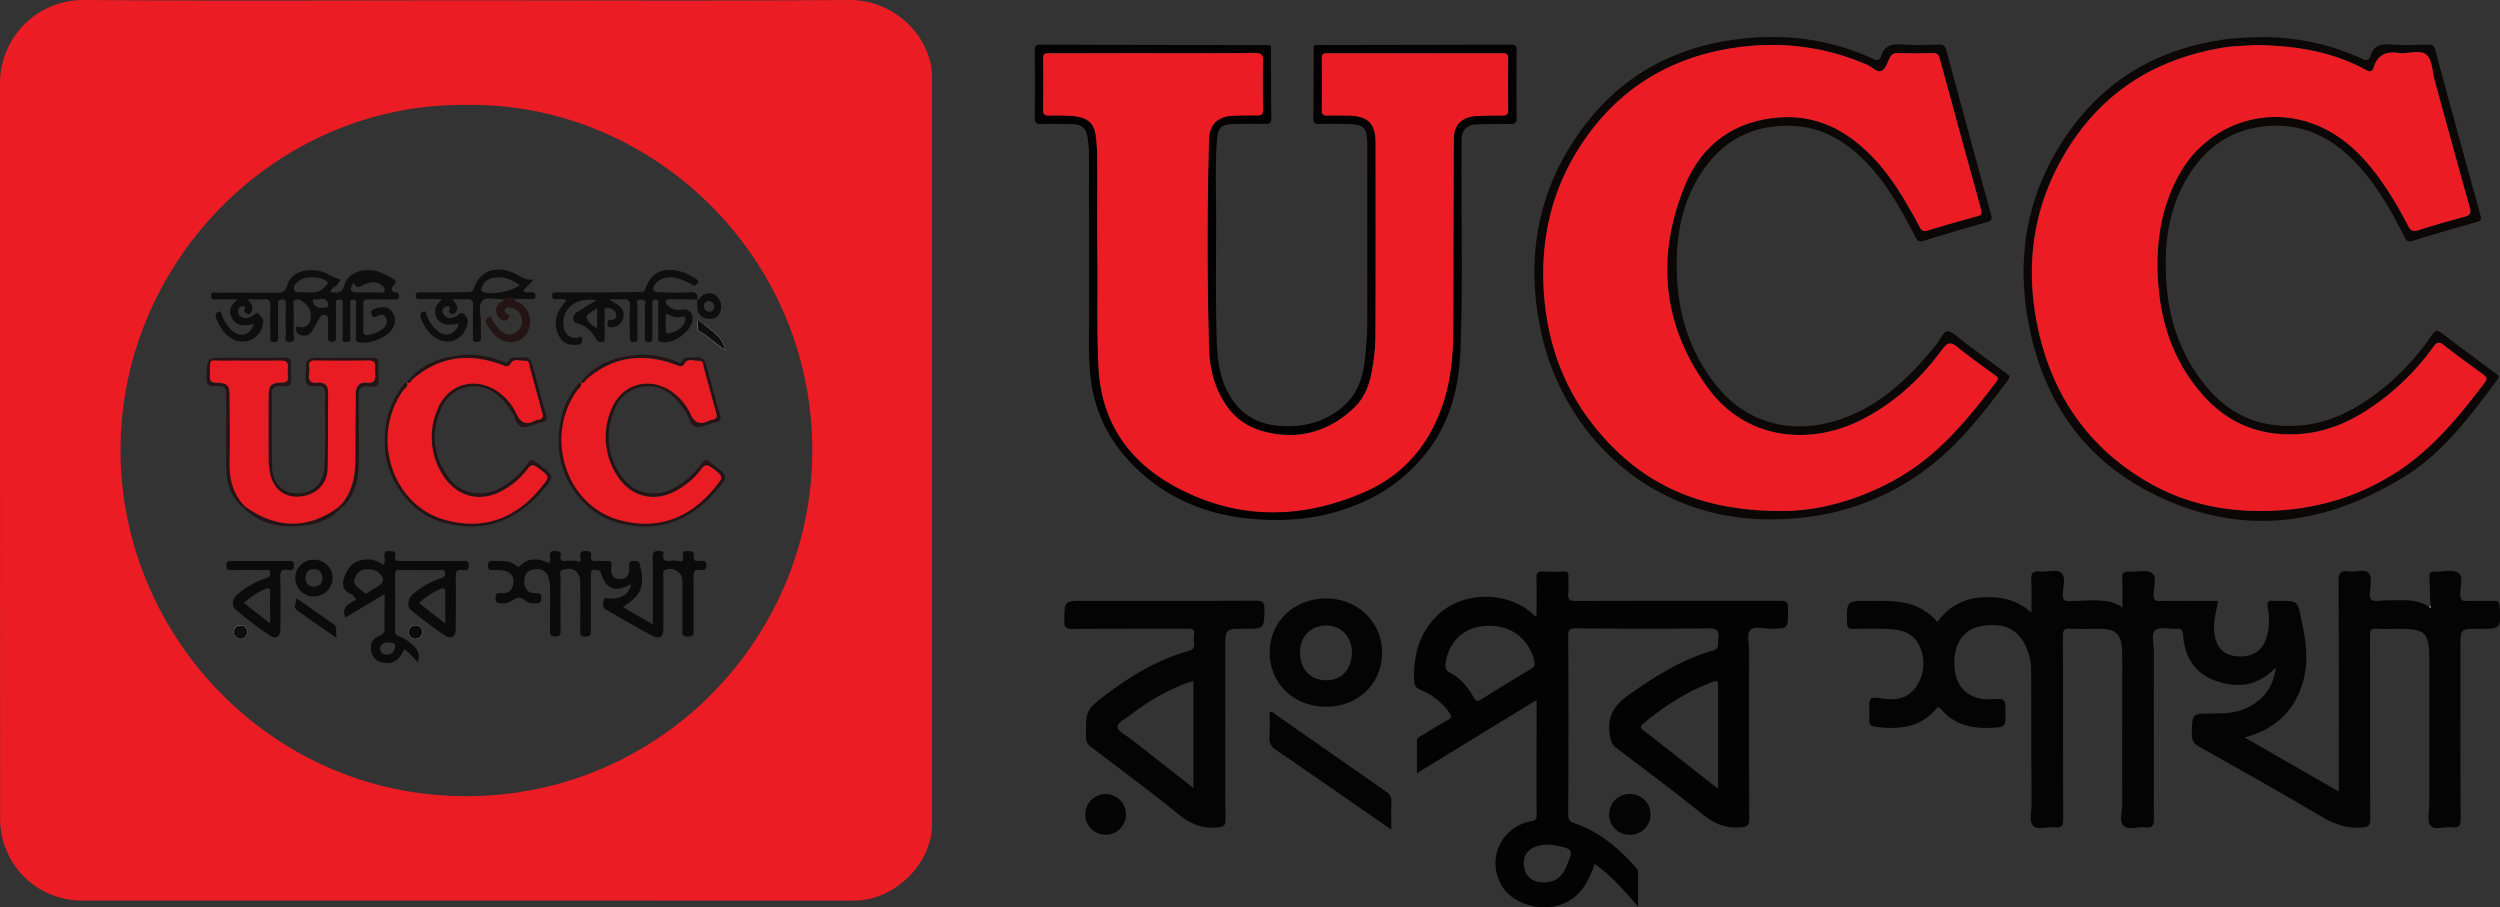
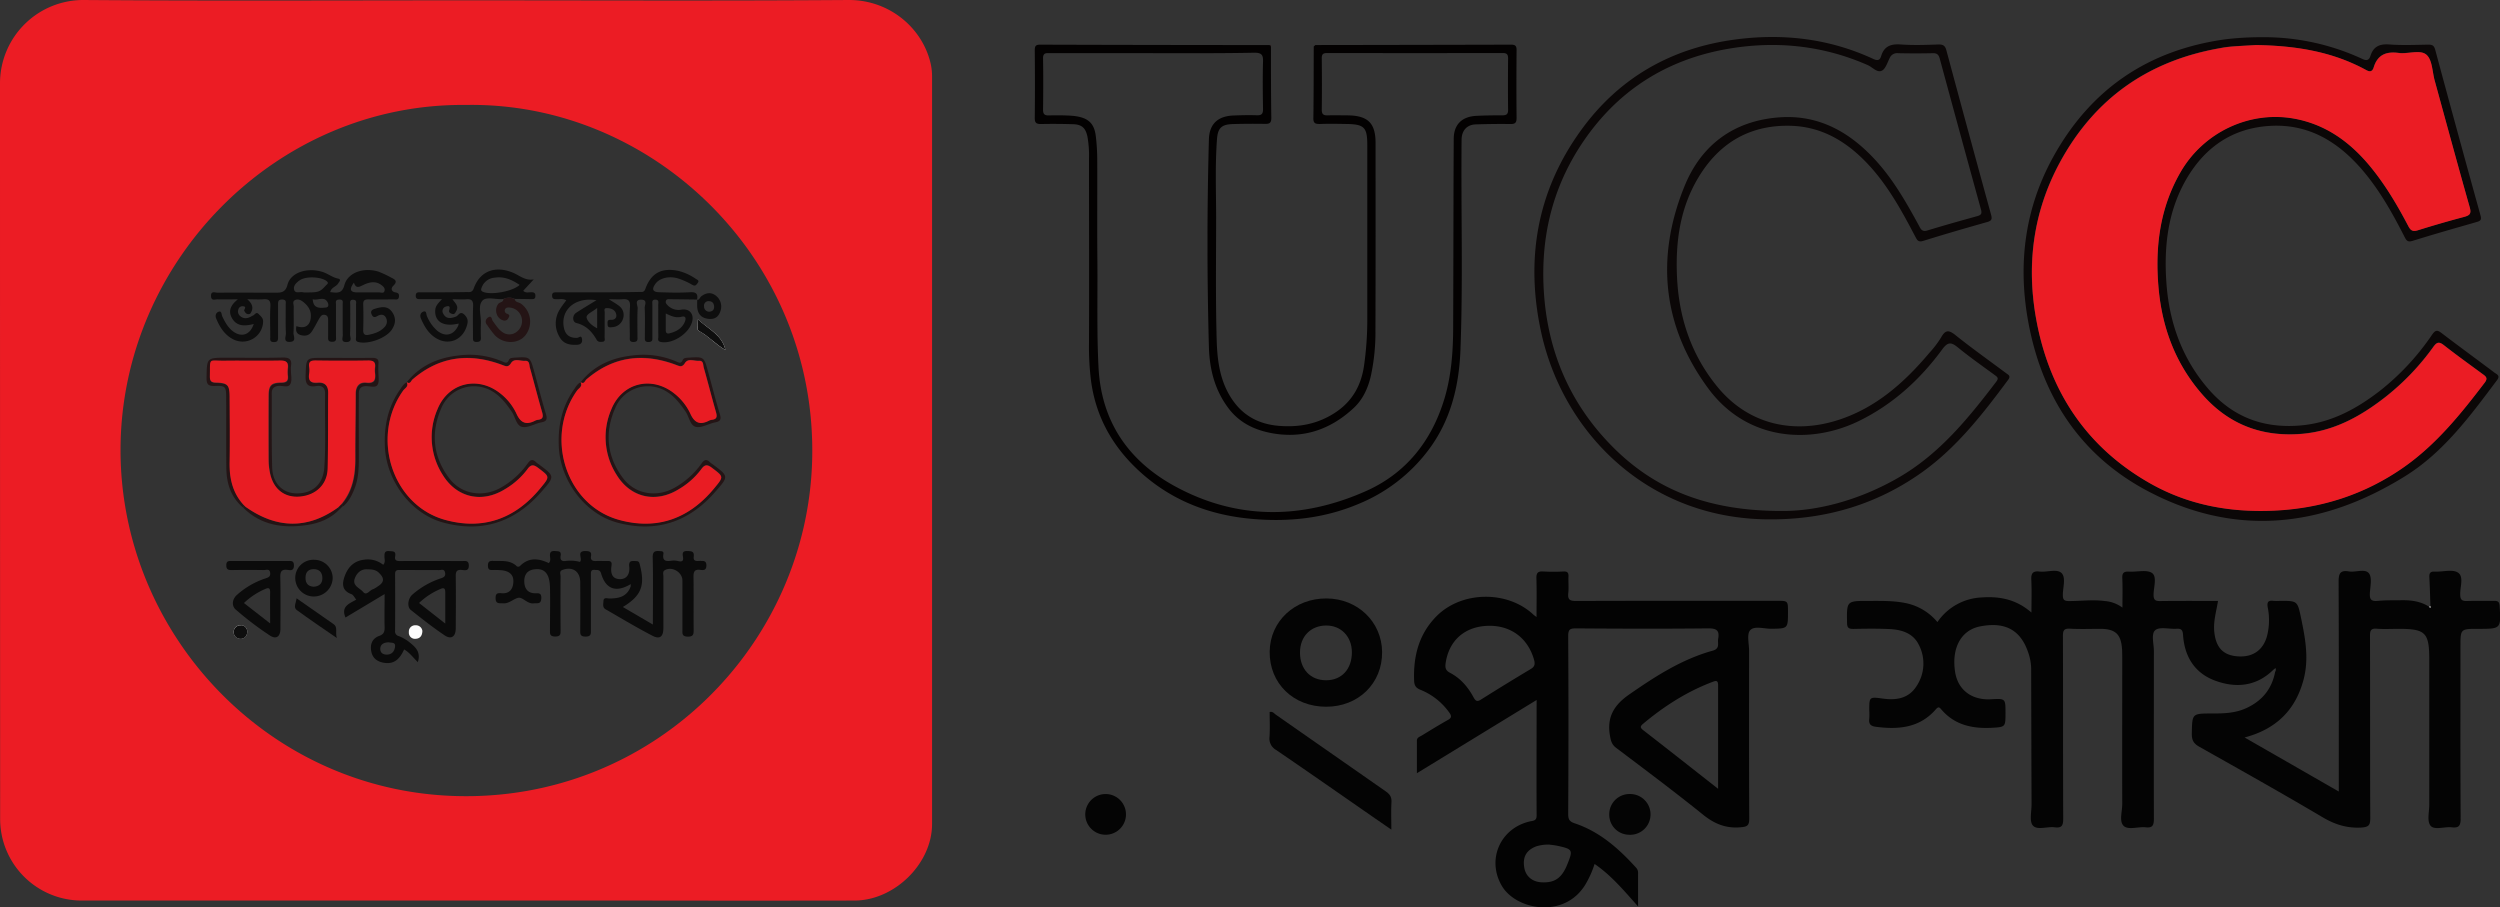
<svg xmlns="http://www.w3.org/2000/svg" viewBox="0 0 1110.01 402.87">
  <rect x="0" y="0" width="1110.01" height="402.87" fill="#333333" stroke="none" />
  <defs>
    <style>.cls-1{fill:#ec1c24;}.cls-2{fill:#040404;}.cls-3{fill:#030303;}.cls-4{fill:#030101;}.cls-5{fill:#0b0707;}.cls-6{fill:#241415;}.cls-7{fill:#fcfcfc;}.cls-8{fill:#fefefe;}.cls-9{fill:#eb1c24;}.cls-10{fill:#0b0b0b;}.cls-11{fill:#0e0e0e;}.cls-12{fill:#e91c23;}</style>
  </defs>
  <g id="Layer_2" data-name="Layer 2">
    <g id="Layer_1-2" data-name="Layer 1">
      <path class="cls-1" d="M207.32.15C263.78.15,320.24.41,376.7,0c18.24-.13,33.15,12.55,36.62,28.7a26.21,26.21,0,0,1,.52,5.57q0,165.81,0,331.63c0,17.58-16.68,33.92-34.43,33.95q-46.65.09-93.31,0H36.51A36.24,36.24,0,0,1,.06,363.54Q0,200.16,0,36.78A37,37,0,0,1,37.2,0C93.91.44,150.62.15,207.32.15Zm-.39,46.45C123.22,45.66,54,115.51,53.52,199,53.05,280.42,118,350.83,202,353.43c87.55,2.72,156.62-66.83,158.61-149.55C362.78,114.62,289.5,45.13,206.93,46.6Z" />
      <path class="cls-2" d="M1079.12,269.09c-.15-4.24-.24-8.48-.48-12.72-.1-1.88.38-2.69,2.45-2.58,3.49.18,7.81-1.16,10.26.45,2.71,1.77.88,6.39,1,9.75,0,2.43.92,2.93,3.08,2.86,4-.13,8,0,12-.07,1.76,0,2.31.52,2.42,2.33.6,10.1.65,10.1-9.52,10.1-7.88,0-7.88,0-7.88,7.89,0,25.48-.07,51,.08,76.44,0,3.22-.9,4.15-4,3.79s-7.6,1.35-9.32-.67-.6-6.17-.61-9.4q0-32.22,0-64.45c0-11.95-1.67-13.6-13.58-13.6-3.24,0-6.51.19-9.73-.06-2.61-.21-3,.82-3,3.14.07,27,0,54,.12,80.93,0,3.21-.67,4-4,4.22-6.35.35-11.69-1.34-17.16-4.57-18.11-10.72-36.46-21-54.81-31.34-2.56-1.44-3.33-3.06-3.27-5.89.18-8.84.06-8.86,9-8.84,5.13,0,10.24-.14,15-2.3,7.09-3.19,11.54-8.49,13-16.2a1.59,1.59,0,0,0,.13-1.68l-1,.83c-7.49,7.33-16.49,8.15-25.69,4.79s-13.73-10.76-14.34-20.45c-.14-2.16-.88-2.75-2.92-2.62-3.21.21-7.44-1-9.39.62s-.62,6.06-.63,9.25c0,24.86-.07,49.71,0,74.57,0,2.89-.63,4.07-3.68,3.72-3.32-.37-7.71,1.35-9.76-.66s-.6-6.38-.6-9.71c-.06-21.23,0-42.46,0-63.7,0-1.62,0-3.25-.08-4.87-.42-6.77-2.89-9.13-9.6-9.18-4.5,0-9,.18-13.49-.07-2.75-.16-3.18.82-3.17,3.33.09,27,0,54,.13,80.93,0,3-.53,4.37-3.8,3.93s-7.73,1.41-9.67-.79c-1.64-1.87-.58-6.16-.59-9.39q-.11-30.16-.17-60.32a23.09,23.09,0,0,0-1.51-7.66c-3.69-10.33-11.1-13-21.15-11.05-8.66,1.69-12.78,9.9-11.09,20.36,1.27,7.87,7.35,12.47,15.88,12,6.47-.37,6.47-.37,6.47,6.09,0,6.13,0,6.26-6,6.57-8.53.45-16.43-1.12-22.37-8-.81-.93-1.3-1.65-2.49-.28-7.19,8.34-16.6,9.15-26.69,7.84-2.44-.31-3.22-1.31-2.94-3.62a31.08,31.08,0,0,0,0-3.74c0-5.92,0-6,6.06-5.16s11.45-.11,14.88-5.46a18.05,18.05,0,0,0,1-18.56c-2.55-5.07-7.62-6.6-12.92-6.85s-10.74-.18-16.1-.07c-2,0-2.75-.45-2.78-2.65-.17-9.79-.25-9.8,9.54-9.78,5.23,0,10.47-.14,15.68.81a24.76,24.76,0,0,1,14.9,8.59,25.1,25.1,0,0,1,19.4-10.93c7.94-.57,15.41.64,22.35,6.7,0-5.22.17-9.85-.06-14.47-.14-2.87.58-4.1,3.66-3.74,3.32.39,7.68-1.34,9.74.65s.61,6.38.6,9.71c0,2.07.49,2.72,2.67,2.74,5.35,0,10.69-.72,16.06,0a15,15,0,0,1,7.73,2.92c0-4.36.13-8.74-.06-13.1-.1-2.39.73-3,3-2.89,3.47.23,7.86-1,10.19.62s.72,6.3.69,9.61c0,2.43.83,2.87,3,2.84,8.46-.11,16.93-.05,25.62-.05-.79,4.77-2.16,9.22-1.65,13.87.78,7,4.06,10.34,10.6,10.75,6.69.41,11.27-2.92,12.9-9.4a28.65,28.65,0,0,0,.24-12.26c-.42-2.29.05-3.33,2.54-3a21.44,21.44,0,0,0,3,0c7.65,0,7.64,0,9.25,7.66,1.87,8.95,3.52,17.93,1.18,27-3.5,13.64-12.1,22.27-26.26,26l41.82,24v-4.58c0-29.48.06-58.95-.08-88.43,0-3.56.52-5.41,4.57-4.72,3,.5,7.13-1.34,8.88.82,1.49,1.83.62,5.74.44,8.71-.17,2.66.4,3.85,3.39,3.56,3.59-.35,7.22-.26,10.84-.3,4.28-.05,8.42.52,12.11,2.92l.55.46C1079.15,269.67,1079.14,269.38,1079.12,269.09Z" />
      <path class="cls-3" d="M727.31,402.46C721,395.38,715.4,388.66,708,383.6a42.91,42.91,0,0,1-4.05,9.08c-9.36,15.52-31,11.36-37.22.49-6.63-11.52-.68-25.32,12.4-28.43,1.55-.37,3.16-.16,3.14-2.66-.09-16.84,0-33.68,0-51.29l-53.16,32.52c0-5.2,0-9.84,0-14.49,0-1.39,1.3-1.71,2.21-2.27,3.83-2.33,7.65-4.7,11.56-6.88,1.63-.9,1.71-1.7.73-3.12a29,29,0,0,0-13-10.31c-2-.83-2.66-1.89-2.74-4.11-.37-10.81,2.1-20.55,9.88-28.46,11.14-11.32,31.59-11.63,43.15-.71.25.23.54.42,1.33,1,0-6,.12-11.54-.06-17.07-.07-2.43.57-3.33,3.09-3.15a81.69,81.69,0,0,0,9,0c1.64-.05,2.21.52,2.15,2.15-.11,2.49.18,5-.09,7.48-.31,2.86.69,3.47,3.47,3.46,29.71-.11,59.43-.07,89.15-.07,4.93,0,4.93,0,4.93,4.9,0,7.48,0,7.42-7.52,7.51-3.2,0-7.45-1.4-9.28.68-1.56,1.78-.47,5.94-.47,9,0,24.86-.07,49.72.08,74.57,0,3.19-.92,3.65-3.91,3.9-6.52.56-11.58-1.54-16.63-5.62-12.62-10.17-25.63-19.88-38.57-29.66-2-1.52-2.38-3.23-2.77-5.58-1.38-8.31,2-13.59,8.76-18.24,11.55-8,23.21-15.53,36.86-19.31,3.43-.95,2.09-3.32,2.46-5.3.69-3.79-.82-4.65-4.55-4.61-19.48.22-39,.15-58.46,0-2.57,0-3.59.29-3.58,3.32q.22,39.54,0,79.07c0,2.28.42,3.35,2.89,4.17,11.1,3.7,19.56,11.22,27.26,19.71a3.24,3.24,0,0,1,.87,2.37C727.3,392.39,727.31,397,727.31,402.46Zm35.53-52.23c0-15.94,0-31,0-46,0-2.26-.94-2.05-2.51-1.45-11.41,4.32-21.5,10.8-30.81,18.6-1.25,1.05-1.39,1.67,0,2.76C740.45,332.61,751.28,341.15,762.84,350.23ZM661.05,277.86c-10.59.16-17.77,6.45-19.2,16.71-.28,2,.09,3.18,2,4.18,4.68,2.44,8,6.37,10.44,10.92,1,1.78,1.69,1.93,3.35.89q10.9-6.87,22-13.5c1.74-1,2-2.13,1.52-4C678.52,283.49,671,277.72,661.05,277.86ZM687.84,375a18.21,18.21,0,0,0-5.73.78c-4.37,1.68-6.1,4.65-5.34,9.38.63,3.92,3.58,6.41,7.82,6.6,5.72.26,8.84-1.92,11.24-7.82,2.67-6.55,2.52-6.89-4.16-8.37C690.22,375.25,688.73,375.13,687.84,375Z" />
      <path class="cls-4" d="M564.31,20.6c0,10.61,0,21.22.16,31.83,0,2.35-1,2.6-2.88,2.57q-7.11-.12-14.23.09c-5,.15-6.62,1.75-7,6.59-.87,11.47-.41,23-.39,34.44,0,18.23-.27,36.46.24,54.68.27,9.65,1.51,18.92,7.18,27,5,7.12,12,10.62,20.55,11.29,8.85.7,17-.8,24.67-5.74s11.68-12,13-20.78a145.42,145.42,0,0,0,1.47-22.27q0-38,0-76c0-7.74-1.37-9.11-9.07-9.25-4-.07-8-.15-12,0-1.93,0-2.9-.25-2.87-2.57.16-10.61.13-21.22.17-31.83L584,20q43.47-.06,86.93-.17c2,0,2.45.65,2.44,2.55-.09,10-.11,20,0,30,0,2.18-.69,2.72-2.77,2.69-5.11-.08-10.24,0-15.35.16-4,.12-6.27,2.82-6.3,6.79-.31,31.08.67,62.16-.5,93.22-.61,16-4.22,31.22-14.15,44.49a73.73,73.73,0,0,1-31.31,24.1c-15.13,6.36-31,8-47.08,6.56-17.82-1.56-34.18-7.48-48.05-19.42-12.92-11.12-21.11-24.82-23.42-41.74a122.79,122.79,0,0,1-.92-17.07c.11-27.23,0-54.46,0-81.69a48.21,48.21,0,0,0-.66-9.65c-.78-3.83-2.35-5.55-6.39-5.67-4.74-.14-9.49-.19-14.23-.08-2,0-2.82-.41-2.8-2.65.12-10,.09-20,0-30,0-1.83.28-2.6,2.39-2.59q51,.16,101.91.18C563.91,20.19,564.11,20.39,564.31,20.6Zm-52.32,3H466.27c-1.62,0-3.2-.32-3.15,2.31.13,7.62.1,15.24,0,22.86,0,2.07.84,2.53,2.68,2.48,3.12-.08,6.25-.08,9.37.1,7.43.44,10.58,2.86,11.35,8.95A89.45,89.45,0,0,1,487.18,71c.07,14.87-.08,29.73.06,44.6.15,15.85-.31,31.7.51,47.57,1.25,24.11,13.37,41.48,33.76,52.64,27.51,15.06,56.27,14.9,84.69,2.36,18.23-8,29.71-22.7,35.29-41.68,2.93-10,3.68-20.41,3.72-30.82.12-28,.1-56,.25-83.94,0-6.49,3.66-10,10.14-10.3,3.74-.18,7.5-.24,11.24-.22,1.77,0,2.79-.27,2.76-2.42-.09-7.61-.07-15.23,0-22.85,0-1.76-.54-2.4-2.35-2.39q-39,.06-78,0c-1.74,0-2.4.48-2.38,2.31.08,7.62.1,15.24,0,22.86,0,2,.74,2.56,2.63,2.5,3-.1,6,0,9,0,8.89.15,12.25,3.44,12.26,12.27,0,27.73.06,55.47-.06,83.2a91.66,91.66,0,0,1-2,20.07c-1.25,5.49-3.53,10.54-7.61,14.35-10.6,9.91-23.17,14-37.52,11-7.23-1.5-13.62-4.78-18.24-11-6-8.05-8.3-17.24-8.57-27.05q-1.26-46.08,0-92.16c.18-6.79,3.91-10.32,10.8-10.61,3.5-.15,7-.23,10.49-.11,2.16.08,2.77-.68,2.74-2.78-.11-7-.2-14,0-21,.1-3-.59-4-3.82-4C542,23.71,527,23.61,512,23.61Z" />
      <path class="cls-5" d="M786.47,230.6c-53.92.33-92-37.59-102.05-82.45-7.24-32.52-2.19-63.08,17.59-90.36,16.65-23,39.5-36.18,67.52-40.12,21.44-3,42.32-.71,62.16,8.47,2,.93,3,.66,3.56-1.28,1.37-4.49,4.46-5.43,8.83-5.11,5.47.39,11,.19,16.48,0,2.05-.06,3.06.43,3.63,2.55Q874,58.78,884,95.15c.55,2,.47,2.83-1.69,3.44-9.47,2.67-18.92,5.41-28.3,8.34-2.15.68-2.7-.12-3.55-1.75-5.91-11.28-12-22.48-20.71-31.9C820.4,63.16,809.18,56.2,795,55.85c-18-.45-31.62,7.53-40.88,22.91-8.16,13.54-10.21,28.5-9.53,43.93.79,18.17,6.24,34.76,17.9,49,14,17.11,34.27,21.19,54.1,14.66,16.53-5.45,29.06-16.61,40.06-29.68a45.6,45.6,0,0,0,5.21-6.84c1.83-3.28,3.29-3.5,6.31-1.08,7.29,5.84,14.93,11.26,22.43,16.85,1,.78,2.39,1.24,1,3.08-11.2,15.06-22.68,29.91-38.12,40.94C833.7,223.74,811.26,230.58,786.47,230.6Zm4.66-3.73c15.92.12,34.86-4.88,52.39-15.14,17.88-10.48,30.59-26.2,42.89-42.34,1.11-1.46.47-2-.7-2.84-5.54-4.05-11.16-8-16.48-12.35-2.94-2.4-4.46-2.36-6.84.88-9.8,13.38-21.85,24.37-36.8,31.74-21.62,10.64-49.79,9-67-14.19-20.56-27.79-23.51-58.37-10.64-90,7.47-18.34,21.92-29.09,42.23-30.53,16.84-1.19,30.24,6.05,41.5,17.89,8.42,8.85,14.45,19.37,20.23,30,.84,1.55,1.37,3.11,3.84,2.35,7.39-2.26,14.84-4.34,22.28-6.41,1.7-.48,2-1.17,1.53-2.93Q870.33,59.54,861.25,26c-.47-1.74-1.23-2.43-3.08-2.38q-7.68.18-15.36,0A3.6,3.6,0,0,0,839,25.83c-1,2-1.8,4.76-3.48,5.57-2.06,1-4.13-1.57-6.23-2.49-19.55-8.6-40-10.8-60.83-7.43C739.87,26.11,717.33,40.6,701.55,65c-13.35,20.71-18,43.52-15.81,67.93,2.31,25.34,12.28,47.26,30.09,65.27C735.23,217.86,759.22,226.91,791.13,226.87Z" />
      <path class="cls-5" d="M1003.92,16.52a103.85,103.85,0,0,1,45,9.66c2.11,1,3,.39,3.59-1.43,1.36-4.25,4.2-5.33,8.51-5,5.71.42,11.48.16,17.23.07,1.77,0,2.5.46,3,2.3q9.91,36.8,20.1,73.51c.49,1.77.18,2.4-1.49,2.88-9.57,2.75-19.15,5.46-28.66,8.43-2.21.7-2.77-.2-3.58-1.79-5.22-10.23-10.81-20.27-18.23-29.08-10.78-12.8-24-21.17-41.41-20.18-16.45.93-28.69,9.19-37,23.24-8.49,14.43-10.25,30.34-9.07,46.64,1.25,17.33,6.86,33.14,18.26,46.52,10.8,12.69,24.53,18.05,41.21,16.62,13.65-1.17,24.92-7.35,35.41-15.46a111,111,0,0,0,23.09-24.88c1.5-2.16,2.36-2.09,4.24-.65,7.73,5.9,15.59,11.64,23.37,17.48,1.06.8,2.77,1.3,1.2,3.39-11.86,15.81-23.64,31.93-40.65,42.54-37.4,23.32-76.61,27.38-116,5.86C922.53,201,906,174.49,900.3,141.46,896,116.52,899.19,92.41,911.46,70c16.68-30.41,42.4-47.86,76.78-52.57A135.06,135.06,0,0,1,1003.92,16.52ZM1001.7,20c-2.82.16-6.94.34-11.05.63a50.85,50.85,0,0,0-5.18.74c-31.77,5.63-55.62,22.42-71,50.86-11.92,22.07-14.86,45.78-10.3,70.11,5.91,31.56,22.3,56.31,50.67,72.34,16.89,9.55,35.21,12.87,54.45,12,21.24-.91,40.73-7.18,58.11-19.39,14.37-10.11,25.28-23.66,35.82-37.51,1.55-2,.39-2.77-1-3.78-5.73-4.22-11.52-8.37-17.12-12.76-2.05-1.61-3.1-1.52-4.65.62a109.57,109.57,0,0,1-21.7,22.63c-10.8,8.37-22.39,14.78-36.43,16.05-17.85,1.61-32.73-4-44.49-17.43s-17.79-29.3-19.42-46.92c-1.67-18.14.4-35.58,9.67-51.73,10.19-17.75,30.61-27.47,50.52-23.84,14,2.55,24.7,10.34,33.55,21,6.8,8.2,12.2,17.35,17.12,26.76,1.08,2.06,2.09,2.51,4.3,1.81q10.17-3.18,20.48-5.92c2.52-.67,3.28-1.44,2.49-4.24-5.31-18.71-10.39-37.49-15.55-56.24-1.1-4-1.06-9.25-3.66-11.51-2.8-2.45-8.15-.24-12.32-.81-5.52-.75-9.38.76-11.11,6.38-.52,1.7-1.44,2.27-3.34,1.22C1035.78,23,1019.66,20.32,1001.7,20Z" />
-       <path class="cls-2" d="M544.06,323c0,13.61-.09,27.22.07,40.82,0,2.87-.85,3.29-3.53,3.56-6.77.67-12-1.53-17.29-5.8-12.69-10.28-25.82-20-38.84-29.89a5.16,5.16,0,0,1-2.29-4.65c0-11.71-.12-11.8,9.33-18.94,11.1-8.37,23-15.41,36.47-19.18,1.83-.52,2.38-1.45,2.21-3.2a15.6,15.6,0,0,1,0-3.74c.33-2.36-.6-2.87-2.87-2.86-17.11.1-34.21,0-51.31.14-2.91,0-3.5-.79-3.46-3.53.12-8.94,0-8.95,8.89-8.95,25.34,0,50.69.06,76-.07,3,0,4,.63,4,3.83-.21,8.63-.05,8.64-8.75,8.64s-8.64,0-8.64,8.61Zm-14.19,26.85V302.33c-7.53,2-20.15,8.76-27.64,14.91-2.19,1.8-6.11,3.29-6,5.59.11,1.93,3.89,3.69,6.11,5.44C511.42,335.41,520.5,342.52,529.87,349.88Z" />
      <path class="cls-2" d="M589,265.71c13.83.08,24.56,10.44,24.66,23.81.11,13.9-10.54,24.3-24.86,24.27-14.6,0-25.24-10.44-25.06-24.51C563.93,275.81,574.84,265.63,589,265.71Zm-11.8,24c0,7.4,4.6,12.3,11.56,12.33s11.51-5,11.48-12.41c0-7-4.81-12-11.56-11.9S577.2,282.62,577.21,289.69Z" />
      <path class="cls-2" d="M617.76,368.35l-6.91-4.76c-14.74-10.22-29.44-20.5-44.26-30.61a5.76,5.76,0,0,1-2.92-5.78c.24-3.69.06-7.4.06-11.09,1.46-.29,2,.71,2.79,1.24q24.36,17,48.73,34c1.81,1.25,2.7,2.52,2.57,4.82C617.6,360,617.76,363.81,617.76,368.35Z" />
      <path class="cls-2" d="M491.1,370.63a9,9,0,0,1-.4-18.07,9,9,0,1,1,.4,18.07Z" />
      <path class="cls-2" d="M723.73,352.55a9.05,9.05,0,1,1-.53,18.08,8.89,8.89,0,0,1-8.69-8.91A9,9,0,0,1,723.73,352.55Z" />
-       <path class="cls-6" d="M584,20l-.6.63C583.2,20.06,583.42,19.87,584,20Z" />
      <path class="cls-6" d="M564.31,20.6c-.2-.21-.4-.41-.59-.62C564.24,19.88,564.46,20.06,564.31,20.6Z" />
      <path class="cls-7" d="M322.09,155.39c-1.46-6.63-7.42-9.2-12.21-13.58-.28,4.44-.4,4.67.65,5.25C314.7,149.33,317.8,153,322.09,155.39ZM106.92,277.61a3,3,0,0,0-.35,6,2.87,2.87,0,0,0,3.17-2.89A2.76,2.76,0,0,0,106.92,277.61Zm80.62,2.53a2.85,2.85,0,0,0-3-2.51,2.78,2.78,0,0,0-3,3,2.72,2.72,0,0,0,3,3C186.25,283.54,187.48,282.56,187.54,280.14Z" />
      <path class="cls-8" d="M1079.12,269.09c0,.29,0,.58,0,.87l-.55-.46A2.78,2.78,0,0,1,1079.12,269.09Z" />
-       <path class="cls-1" d="M512,23.61c15,0,30,.1,45-.09,3.23,0,3.92.94,3.82,4-.23,7-.14,14,0,21,0,2.1-.58,2.86-2.74,2.78-3.49-.12-7,0-10.49.11-6.89.29-10.62,3.82-10.8,10.61q-1.22,46.06,0,92.16c.27,9.81,2.54,19,8.57,27.05,4.62,6.18,11,9.46,18.24,11,14.35,3,26.92-1.06,37.52-11,4.08-3.81,6.36-8.86,7.61-14.35a91.66,91.66,0,0,0,2-20.07c.12-27.73.09-55.47.06-83.2,0-8.83-3.37-12.12-12.26-12.27-3,0-6-.14-9,0-1.89.06-2.66-.46-2.63-2.5.1-7.62.08-15.24,0-22.86,0-1.83.64-2.32,2.38-2.31q39,.06,78,0c1.81,0,2.36.63,2.35,2.39-.07,7.62-.09,15.24,0,22.85,0,2.15-1,2.43-2.76,2.42-3.74,0-7.5,0-11.24.22-6.48.31-10.11,3.81-10.14,10.3-.15,28-.13,56-.25,83.94,0,10.41-.79,20.85-3.72,30.82-5.58,19-17.06,33.64-35.29,41.68-28.42,12.54-57.18,12.7-84.69-2.36-20.39-11.16-32.51-28.53-33.76-52.64-.82-15.87-.36-31.72-.51-47.57-.14-14.87,0-29.73-.06-44.6a89.45,89.45,0,0,0-.65-10.73c-.77-6.09-3.92-8.51-11.35-8.95-3.12-.18-6.25-.18-9.37-.1-1.84,0-2.71-.41-2.68-2.48.09-7.62.12-15.24,0-22.86-.05-2.63,1.53-2.31,3.15-2.31Z" />
-       <path class="cls-9" d="M791.13,226.87c-31.91,0-55.9-9-75.3-28.63-17.81-18-27.78-39.93-30.09-65.27-2.22-24.41,2.46-47.22,15.81-67.93,15.78-24.44,38.32-38.93,66.91-43.56,20.87-3.37,41.28-1.17,60.83,7.43,2.1.92,4.17,3.5,6.23,2.49,1.68-.81,2.5-3.57,3.48-5.57a3.6,3.6,0,0,1,3.81-2.26q7.68.2,15.36,0c1.85,0,2.61.64,3.08,2.38q9.11,33.57,18.36,67.09c.49,1.76.17,2.45-1.53,2.93-7.44,2.07-14.89,4.15-22.28,6.41-2.47.76-3-.8-3.84-2.35-5.78-10.66-11.81-21.18-20.23-30-11.26-11.84-24.66-19.08-41.5-17.89C769.92,53.56,755.47,64.31,748,82.65c-12.87,31.61-9.92,62.19,10.64,90,17.16,23.19,45.33,24.83,67,14.19,14.95-7.37,27-18.36,36.8-31.74,2.38-3.24,3.9-3.28,6.84-.88,5.32,4.33,10.94,8.3,16.48,12.35,1.17.85,1.81,1.38.7,2.84-12.3,16.14-25,31.86-42.89,42.34C826,222,807.05,227,791.13,226.87Z" />
      <path class="cls-9" d="M1001.7,20c18,.29,34.08,3,48.91,11.12,1.9,1.05,2.82.48,3.34-1.22,1.73-5.62,5.59-7.13,11.11-6.38,4.17.57,9.52-1.64,12.32.81,2.6,2.26,2.56,7.55,3.66,11.51,5.16,18.75,10.24,37.53,15.55,56.24.79,2.8,0,3.57-2.49,4.24q-10.3,2.73-20.48,5.92c-2.21.7-3.22.25-4.3-1.81C1064.4,91.05,1059,81.9,1052.2,73.7c-8.85-10.66-19.58-18.45-33.55-21-19.91-3.63-40.33,6.09-50.52,23.84-9.27,16.15-11.34,33.59-9.67,51.73,1.63,17.62,7.67,33.53,19.42,46.92s26.64,19,44.49,17.43c14-1.27,25.63-7.68,36.43-16.05a109.57,109.57,0,0,0,21.7-22.63c1.55-2.14,2.6-2.23,4.65-.62,5.6,4.39,11.39,8.54,17.12,12.76,1.37,1,2.53,1.74,1,3.78-10.54,13.85-21.45,27.4-35.82,37.51-17.38,12.21-36.87,18.48-58.11,19.39-19.24.82-37.56-2.5-54.45-12-28.37-16-44.76-40.78-50.67-72.34-4.56-24.33-1.62-48,10.3-70.11,15.35-28.44,39.2-45.23,71-50.86a50.85,50.85,0,0,1,5.18-.74C994.76,20.37,998.88,20.19,1001.7,20Z" />
      <path class="cls-10" d="M279.57,259.62c-6.23,3.54-10.67,1.87-12.68-5-.52-1.78-1.63-1.48-2.84-1.59-1.75-.17-1.69,1-1.69,2.13,0,8.12,0,16.23,0,24.35,0,1.66.28,3.13-2.33,3.14s-2.41-1.33-2.4-3.07q.06-10.49,0-21c0-4.86-3.37-7.18-7.86-5.54-1.58.58-.87,1.89-.87,2.85-.07,7.86-.05,15.73,0,23.59,0,1.66.29,3.13-2.33,3.14s-2.39-1.36-2.38-3.07c0-6.24.15-12.49,0-18.73s-2.48-8.71-7.14-8c-3.07.44-4.28,2.53-4.27,5.22s1.08,5.18,4.46,5.37c1.56.08,3.26-.49,3.1,2.29s-1.87,2-3.39,2.2c-2.85.34-4.89-2.95-6.91-2.46-2.18.53-4.06,2.68-6.76,2.44-1.41-.12-3.11.41-3.22-2-.08-1.87.33-2.72,2.45-2.5,3.36.36,5.14-1.41,5.41-4.71.27-3.47-1.73-5-4.84-5.43a32.93,32.93,0,0,0-3.73-.17c-1.32,0-2.7.38-2.71-1.9,0-2.08,1-2.17,2.52-2.12,3.46.13,7.05-.48,10,2.09a1.17,1.17,0,0,0,1.88,0c3.9-3.78,8.26-3.2,12.63-1.12.93-1,.61-2,.54-3-.14-1.75.35-2.5,2.25-2.35,1.45.12,2.83-.09,2.47,2.06s.74,2.64,2.57,2.3a16.2,16.2,0,0,1,6,.46c1.42-1.42-1.9-4.95,2.62-4.82,1.72.05,2.61.39,2.29,2.26s.79,2.27,2.42,2.16,3.25.06,4.86,0,2.07.47,1.81,2.14c-.45,3,.07,5.88,3.8,5.91,3.36,0,4.4-2.77,4.09-5.54-.35-3,1.44-2.51,3.13-2.47,1.34,0,1.42,1,1.67,2,2.26,9,.49,13.44-7.64,18.38l13.33,7.79c0-10.35.16-20.06-.08-29.77-.09-3.27,1.65-2.91,3.66-2.81.73,0,1.24.39,1.11,1.13-.64,3.64,1.55,3.4,4,3.05a8.23,8.23,0,0,1,2.6.24c1.52.32,2.4.1,2.09-1.79-.22-1.36-.44-2.77,1.84-2.69,1.78.06,3.23,0,2.92,2.47s1.69,1.88,3,1.91,2.62-.15,2.62,2-1.19,2.19-2.6,2c-2.93-.46-3.16,1.12-3.12,3.46.11,7.62,0,15.24.06,22.85,0,1.88.15,3.37-2.59,3.32S303,281.17,303,279.5c0-7.24,0-14.48,0-21.73,0-3.75-4.65-6.45-7.83-4.6-1.08.62-.61,1.78-.62,2.7,0,7.62,0,15.23,0,22.85,0,3.9-1.48,5.29-4.81,3.58-7.07-3.64-13.88-7.79-20.8-11.73-1.57-.89-1.05-2.42-1-3.7.09-1.83,1.65-1.15,2.59-1.14,4.12,0,7.73-.72,9.41-5.12.21-.53.18-.93-.44-1.1l.49.27.09-.49Z" />
      <path class="cls-11" d="M112.09,140.19c1-.17,1.53-2.06,2.82-.7.91,1,2,1.7,1.91,3.41a9.11,9.11,0,0,1-13.34,7.72c-3.75-1.93-5.84-5.3-7.44-9.05-.61-1.4-.22-2.7,1-3.15,1.44-.53,1.27,1.21,1.62,2,1.24,2.62,2.62,5.14,5,6.85,3.74,2.65,7.47,1.31,9-3.42-3.89,1-7.68,1.21-9.8-2.85-1.49-2.86-.56-5.5,2.75-8.09-3.59,0-6.37.07-9.15,0-1,0-2.69.77-2.77-1.4-.1-2.51,1.82-1.55,2.91-1.56,8.6-.08,17.2,0,25.8,0,2.53,0,4.36-.12,5.25-3.54,1.41-5.48,8.79-7.77,15.54-5.68,2.39.74,4.33,2.42,6.83,2.94,1.77.38.55,1.43.14,2.15-.84,1.48-3.06,1.7-3.54,3.89,2.88.24,5.21.93,6.29-3.13,1.46-5.49,8.37-8,15.06-6a46.44,46.44,0,0,1,5.73,2.68c1.88.87,2.93,1.71.88,3.68-1.23,1.2-.66,2.64,1,2.89,1.37.22,1.68.76,1.55,1.93-.18,1.55-1.35,1.17-2.28,1.18-3.75,0-7.5.09-11.24,0-1.79-.05-2.4.52-2.34,2.33.13,3.75.11,7.5,0,11.24-.06,1.9.73,2.5,2.45,2.14,2.59-.54,5.08-1.35,6.95-3.36a3.52,3.52,0,0,0,.55-4.48c-.89-1.41-2.39-1.23-3.67-.48s-2,.56-2.58-.8c-.63-1.53.38-2.1,1.48-2.43,2.69-.82,5.52-1.46,7.52,1.26s1.74,5.38,0,8c-2.52,3.8-10.34,6.61-14.79,5.52-1.58-.38-1.1-1.43-1.1-2.29,0-4.74,0-9.49,0-14.23,0-.89.46-2.16-1.14-2.26-1.89-.13-1.43,1.31-1.44,2.33,0,4.37.07,8.74-.07,13.11,0,1.18,1.16,3.22-1.55,3.33s-1.65-2-1.68-3.15c-.12-4.49,0-9-.06-13.48,0-1,.5-2.3-1.49-2.24s-1.46,1.29-1.47,2.31c0,4.62,0,9.24,0,13.86,0,1.15.45,2.57-1.65,2.58s-1.84-1.2-1.84-2.49c0-2.37,0-4.74,0-7.11,0-1-.14-2.07-1.4-2.34s-1.88.52-2.4,1.39c-1.2,2-2.21,4.19-3.54,6.13-1.2,1.74-3.08,2-5,1.39s-2.11-2.19-1.72-3.92c3.86,1.41,6.31-.31,6.4-4.53.05-2.59-1.3-4.48-3.2-6.06-1.1-.92-2.41-1.6-3.78-1s-.61,2-.63,3c-.08,3.87.11,7.75-.11,11.6-.08,1.37,1.5,3.87-1.61,4s-1.7-2.46-1.76-3.79c-.2-4.24-.06-8.49-.09-12.74,0-1,.43-2.22-1.48-2.28s-1.92.94-1.91,2.3c0,4.74,0,9.49,0,14.23,0,1.38,0,2.39-1.92,2.36S120,150.6,120,149.56c0-4.49-.21-9,.06-13.48.16-2.73-.8-3.41-3.27-3.2-2.09.17-4.2,0-7,0,2.48,2.1,2.9,4.16,1.3,6.41-1.37.63-2.11-.32-2.63-1.25-.33-.59,1.4-1.92-.62-2.07a1.87,1.87,0,0,0-2,1.39,2.63,2.63,0,0,0,.83,3C108.52,141.91,110.32,141.27,112.09,140.19Zm24-10.34c5.32,0,6.06-.25,8.59-3.09.52-.58,1.55-1,.27-2-2.45-1.88-9-2.19-11.76-.39-1.51,1-3,2.4-2.63,4.15.43,2.08,2.65.87,4,1.26A6.08,6.08,0,0,0,136.14,129.85Zm21-4.29c-2.31,3.18-1.35,4.27,1.62,4.27,3.24,0,6.49,0,9.74,0,.76,0,1.88.56,2.26-.59s-.41-1.94-1.19-2.55c-2.92-2.3-5.91-1.31-8.77.1C159.2,127.59,157.93,127.93,157.18,125.56Zm-18.24,7.33c.27,4.15,3.05,3.93,5.79,3.66,1.57-.15,1.16-1.69.88-2.22C144,131.27,141.18,133.55,138.94,132.89Z" />
      <path class="cls-10" d="M185.52,294c-2.09-2-3.6-4.23-6.08-5.65-1.72,3.75-4.08,6.74-8.9,5.94-3-.5-5.06-1.93-5.68-5s.33-5.81,3.51-6.94c2.09-.74,2.46-1.95,2.4-3.92-.13-4.61,0-9.22,0-14.66L153.4,274.18c-2.12-4.94,1.7-6.18,4.77-7.93-.81-1-1.29-2.13-2.09-2.42-4.31-1.55-4.27-4.65-3-8.1,1.46-4,4.17-6.74,8.64-7.23a10.87,10.87,0,0,1,8.41,2.27c1.13-1.16.55-2.46.57-3.59,0-1.51,0-2.67,2.11-2.49,1.55.14,3.1-.12,2.65,2.26-.36,2,.72,2.17,2.38,2.16,9.11-.07,18.22,0,27.32,0,1.44,0,3-.44,3,2.06s-1.79,2-3.1,1.89c-2.17-.2-2.74.62-2.71,2.73.11,7.74.05,15.48,0,23.22,0,3.66-2,5.08-5,3.05-5.16-3.48-10.06-7.35-14.94-11.23-1.81-1.44-1.26-5.17.71-6.84a36.28,36.28,0,0,1,12.19-7.06c1.46-.48,2.66-.84,2.31-2.67s-1.72-1.13-2.72-1.13c-5.86-.05-11.72,0-17.58-.06-1.51,0-1.9.51-1.9,1.92q.08,12.55,0,25.1a2.13,2.13,0,0,0,1.73,2.37A19.05,19.05,0,0,1,182.8,286C185.18,288,186.73,290.15,185.52,294Zm12.18-17.13c0-5.24,0-9.56,0-13.87,0-1.84-.64-2.2-2.24-1.45a31.77,31.77,0,0,0-9.4,6.18Zm-34.41-24.07c-2.66-.28-4.67,1.25-5.72,3.91-1.34,3.41,2.22,4.35,3.69,6.15s2.86-.83,4.36-1.24a8.78,8.78,0,0,0,1.92-1.13c3.15-1.91,3.3-3.72.61-6.25C166.86,253,165.31,252.8,163.29,252.79Zm9.21,32.38c-1.94.13-3.62.73-3.66,2.92,0,1.78,1.27,2.6,3,2.55,2.31-.06,3.37-1.67,3.57-3.6C175.63,285,173.68,285.5,172.5,285.17Z" />
      <path class="cls-11" d="M309.59,133c-4-.05-8-.12-12-.15-.71,0-1.59-.2-1.91.72s.25,1.43.77,2a6.73,6.73,0,0,0,6.18,1.9c3.13-.49,5.22,1.49,4.84,4.51-.72,5.58-8.61,11-14.08,9.85-1.64-.35-1.08-1.44-1.09-2.27-.06-4.75,0-9.49-.05-14.24,0-.87.5-2.15-1.11-2.27-1.86-.15-1.49,1.23-1.49,2.28,0,4.75,0,9.49,0,14.24,0,1.09.25,2.2-1.55,2.28-2.05.1-1.78-1.14-1.78-2.38,0-4.25.13-8.5-.07-12.74-.06-1.24,1.41-3.59-1.46-3.67-3.28-.09-1.59,2.55-1.67,3.87-.23,4.11-.07,8.24-.09,12.36,0,1.17.38,2.51-1.68,2.56s-1.71-1.26-1.71-2.45c0-4.37-.25-8.76.07-13.11.22-2.94-.88-3.64-3.47-3.42-1.74.15-3.49,0-5.92,0,1.89,1.21,3.33,2,4.61,3a5,5,0,0,1,1.66,5.73,5.22,5.22,0,0,1-4.75,3.66c-1,.13-2.08.3-2.07-1.26,0-1-.26-2.06,1.38-2,1.93.11,2.92-1,2.37-2.79s-2.42-2.45-4.22-2.4c-1.35,0-.79,1.33-.8,2.06-.06,3.63,0,7.25-.05,10.87,0,.76.45,1.89-.94,2-1,.1-2,.19-2.61-.91-2.05-3.56-4.67-6.35-8.93-7.39-1.9-.47-1.95-3.38-.15-4.56,2.86-1.88,5.81-3.62,9-5.57-9.42-1.57-16.06,4.25-14.44,12.22.65,3.22,2.69,4.62,5.88,4.47.79,0,1.85-1.44,2.16.51.23,1.52-.43,2.46-2,2.56-3.26.21-6.26-.26-8-3.5a11.56,11.56,0,0,1,.08-12.1c.81-1.38,1.84-2.62,2.92-4.14-1.47-.86-3-.41-4.35-.48-1.09,0-1.91-.1-1.94-1.56s.88-1.5,1.93-1.49c6.48,0,12.95,0,19.43,0q8.79,0,17.56-.18c1,0,1.92.26,2.5-1.37,2.52-7,7.19-9.49,14.55-8a23.41,23.41,0,0,1,7.78,3.52c.65.41,1.8.73.87,1.92-.61.79-1,1.55-2.37.78a32.11,32.11,0,0,0-6.09-2.77c-4.16-1.34-8.45-.25-10.3,2.34-1.68,2.35-1.22,3.61,1.62,3.71,4.62.16,9.25.28,13.86,0,2.8-.15,3.52.89,3,3.36Zm-14,6.13c0,2.76,0,5,0,7.21,0,1.21.27,2,1.66,1.66,3-.73,5.57-2.14,6.83-5.14.52-1.25.58-2.74-1.48-2.22C300.05,141.31,298,140.33,295.54,139.16Zm-30.45-2.39c-2.15,1.76-5,2.81-4.67,4.31.4,1.85,2.51,3.6,4.67,4.73Z" />
      <path class="cls-6" d="M107.86,225.3c-5.45-4.63-7.31-10.81-7.37-17.65-.1-10.36,0-20.72-.07-31.09,0-4.89-.3-5.37-5-5.19-2.94.12-3.76-.71-3.71-3.66.16-8.89,0-8.89,9-8.89,8.24,0,16.48.16,24.72-.08,3.21-.09,4.26.95,3.75,4a11.67,11.67,0,0,0,0,1.87c0,2,.58,4.33-.25,5.9-1,1.87-3.57.58-5.44.85s-2.84,1.2-2.83,3.18c.06,11-.13,22,.19,33,.21,7.23,4.8,11.6,11.15,11.53,7.07-.08,11.51-4.25,12-11.55.75-10.85.14-21.72.35-32.58.05-2.82-1.36-3.94-3.93-3.52-4.07.66-4.87-1.13-4.73-4.88.29-7.64.09-7.65,7.6-7.65,7.24,0,14.48.08,21.72,0,2.2,0,3.32.41,3,2.85a29.07,29.07,0,0,0,0,3.37c-.05,2,.53,4.38-.4,5.8s-3.46.46-5.28.54c-3.21.15-3,2.47-3,4.56-.06,9,0,18,0,27,0,4.63-.12,9.25-1.8,13.64-1.15,3-2.55,5.94-5.08,8.12l-.75-.71c5-5.87,6.22-12.84,6.18-20.28-.05-9.61.14-19.22.18-28.83,0-3.22,1.55-5.2,4.74-4.86,3.76.39,4.14-1.51,3.82-4.38a9.33,9.33,0,0,1,0-2.24c.3-2.35-.46-3.29-3-3.24-7.73.16-15.48.13-23.22,0-2.17,0-3.35.41-3,2.85a10,10,0,0,1,0,3c-.48,3.06.61,4.25,3.81,4,2.94-.26,4.66,1.2,4.63,4.44-.11,11.24,0,22.48-.24,33.71-.17,7.11-5.27,11.89-12.47,12.44-6.78.53-11.74-3.43-13.16-10.6a29.65,29.65,0,0,1-.59-5.56q-.09-14.23,0-28.47c0-4.68,1-5.87,5.6-6,2.3,0,3.19-.75,2.94-3a15.1,15.1,0,0,1,0-3.36c.31-2.56-.61-3.48-3.29-3.43-8.24.16-16.48,0-24.72.08-7.45.1-6.41-1.62-6.59,6.81,0,2,.37,2.86,2.64,2.92,5.35.14,6.09,1,6.11,6.58,0,9.61.15,19.23,0,28.84-.12,7.13,1.31,13.62,6.34,19Z" />
      <path class="cls-6" d="M180.64,169.66c5.86-7.34,13.77-10.81,22.84-11.81a37.06,37.06,0,0,1,19.77,2.73c1.14.52,2,.86,2.65-.66.45-1.1,1.51-1,2.55-1.12,6.89-.43,6.9-.45,8.73,6.15,1.72,6.24,3.3,12.52,5.17,18.72.68,2.24.62,3.38-2,3.87-2.92.56-6,2.57-8.57,2s-3-4.5-4.62-6.83c-2.13-3.11-4.39-6.11-7.51-8.26a15.72,15.72,0,0,0-23.63,6.6c-4.86,10.94-3.83,21.77,3.53,31.42,5.41,7.09,15,8.53,22.91,4a36.53,36.53,0,0,0,11.84-10.72c1.25-1.79,2.29-1.94,3.77-.48a9.53,9.53,0,0,0,1.19.9c7.18,5.35,7.13,5.31,1.09,12.24-11.81,13.53-26.5,18.31-43.74,13.56-14.17-3.91-24.85-18.37-25.69-33.12-.52-9.38,1.24-18.1,6.71-25.89.84-1.2,1.55-2.55,3-3.23.93,1.82-.84,2.55-1.57,3.58-14.64,20.5-5,51,18.66,57.47,16.74,4.6,31-.45,42.1-13.92,4.43-5.35,4.44-5.16-.93-9.23-2.1-1.59-3.24-1.42-4.73.67a33.7,33.7,0,0,1-10,8.87c-10.14,6.27-21.36,3.77-27.57-6.37a31.09,31.09,0,0,1-2.37-29.06c4.81-11.94,18-15.11,28-7.07a24.54,24.54,0,0,1,7.13,9c1.83,4,4.25,5.05,8.11,3.12a4.27,4.27,0,0,1,1.41-.47c2.26-.25,2.41-1.4,1.85-3.36-1.9-6.58-3.58-13.22-5.44-19.81-.33-1.17-.15-3.13-2.13-3s-4.78-1.27-6.23,1c-1.26,2-2.31,1.42-3.94.81-14.49-5.43-27.86-3.89-39.82,6.47C182.5,169.06,182.14,170.77,180.64,169.66Z" />
      <path class="cls-6" d="M257.85,169.66c5.85-7.34,13.76-10.81,22.84-11.81a37,37,0,0,1,19.76,2.73c1.15.52,2,.86,2.65-.66.46-1.1,1.52-1,2.55-1.12,6.9-.43,6.91-.45,8.73,6.15,1.72,6.24,3.3,12.52,5.18,18.72.68,2.24.61,3.38-2,3.87-2.92.56-6,2.57-8.58,2s-3-4.5-4.61-6.83c-2.14-3.11-4.39-6.11-7.51-8.26a15.73,15.73,0,0,0-23.64,6.6c-4.86,10.94-3.82,21.77,3.54,31.42,5.41,7.09,15,8.53,22.9,4a36.67,36.67,0,0,0,11.85-10.72c1.24-1.79,2.29-1.94,3.76-.48a10.43,10.43,0,0,0,1.2.9c7.17,5.35,7.13,5.31,1.08,12.24-11.8,13.53-26.49,18.31-43.74,13.56C259.66,228,249,213.57,248.14,198.82c-.53-9.38,1.24-18.1,6.7-25.89.85-1.2,1.55-2.55,3-3.23.94,1.82-.83,2.55-1.57,3.58-14.63,20.5-5,51,18.67,57.47,16.73,4.6,30.95-.45,42.1-13.92,4.42-5.35,4.43-5.16-.94-9.23-2.1-1.59-3.24-1.42-4.73.67a33.58,33.58,0,0,1-10,8.87c-10.13,6.27-21.36,3.77-27.56-6.37a31.09,31.09,0,0,1-2.37-29.06c4.81-11.94,18-15.11,28-7.07a24.75,24.75,0,0,1,7.13,9c1.82,4,4.25,5.05,8.1,3.12a4.32,4.32,0,0,1,1.42-.47c2.26-.25,2.4-1.4,1.84-3.36-1.89-6.58-3.57-13.22-5.44-19.81-.33-1.17-.14-3.13-2.13-3s-4.78-1.27-6.23,1c-1.26,2-2.3,1.42-3.94.81-14.48-5.44-27.86-3.89-39.82,6.47C259.7,169.06,259.34,170.77,257.85,169.66Z" />
      <path class="cls-11" d="M223.52,132.75c-3.2.41-7.55-1.25-9.35.77-2.07,2.32-.5,6.64-.65,10.09-.09,2.12-.09,4.25,0,6.36.07,1.57-.69,1.83-2,1.85-1.51,0-1.52-.86-1.51-1.93,0-4.62-.13-9.24.06-13.85.1-2.36-.51-3.38-3-3.17-1.92.17-3.87,0-6.19,0,1.32,1.8,2.92,3.11,1.72,5.19-.37.64-.75,1.55-1.53,1.38s-2-.6-1.65-1.65c.51-1.56.18-2.2-1.37-1.7a2.07,2.07,0,0,0-1.34,3c1.26,2.65,3.36,2.35,5.72,1.49,1.15-.42,1.81-2.71,3.72-.9s1.68,3.35,1,5.39c-2,6-8,8.4-13.47,5.12-3.36-2-5.26-5.22-6.77-8.71-.62-1.43-.2-2.66,1.06-3.12,1.47-.54,1.24,1.2,1.56,1.9a17.41,17.41,0,0,0,4.69,6.65c3.6,2.86,7.3,1.88,9.27-2.39.07-.29.13-.57.2-.86l-.86.17c-6.16,1.29-10-1.23-9.57-6.23.15-1.88,1.33-3,3-4.78h-9.37c-1.13,0-2.33.15-2.3-1.59s1.38-1.42,2.41-1.43c6.73,0,13.46,0,20.19-.12,1.15,0,2.46.32,3.16-1.65,2.73-7.66,9.53-10.27,17.49-6.92,2.86,1.2,5.32,3.62,9.15,2.94-1.55,1.67-3.1,3.34-4.69,5.07,1.22,1.13,2.5.6,3.64.63s1.83.29,1.77,1.68c0,1.23-.69,1.42-1.68,1.39-2.49-.05-5-.07-7.47-.11A5.8,5.8,0,0,0,223.52,132.75Zm7.2-6.25c-4.25-2.84-7.4-3.73-11.1-3.21a6.59,6.59,0,0,0-5.69,4.22c-.29.74-.71,1.56.58,2.09C218.09,131.1,227.69,129.4,230.72,126.5Z" />
      <path class="cls-10" d="M115.6,249.09h12c1.49,0,3-.35,2.9,2.12-.07,2.3-1.51,2-2.77,1.83-2.67-.36-3.35.67-3.28,3.28.18,7.6.06,15.22.06,22.82,0,3.51-1.88,4.92-4.72,3a142.77,142.77,0,0,1-15.15-11.51c-1.8-1.59-1.69-4.53.64-6.56a35.81,35.81,0,0,1,12.5-7.23c1.33-.44,2.33-.74,2.18-2.4-.18-2.14-1.81-1.31-2.84-1.33q-7.11-.12-14.22,0c-1.66,0-2.45-.28-2.42-2.21s1.15-1.82,2.42-1.82C107.11,249.1,111.36,249.09,115.6,249.09Zm-7.28,18.66,11.62,9.05c0-5.17-.06-9.52,0-13.86,0-1.92-.7-2.11-2.23-1.41A31.37,31.37,0,0,0,108.32,267.75Z" />
      <path class="cls-6" d="M223.52,132.75a5.8,5.8,0,0,1,5,0c.25,1.55,1.84,1.38,2.75,2.05a9.84,9.84,0,0,1,1.91,14.2c-3.15,3.75-9.43,3.85-13.33,0a45.61,45.61,0,0,1-3.58-4.74,2.08,2.08,0,0,1,.4-3.26c1.74-1.22,1.65.92,2.13,1.55,1.35,1.79,2.49,3.72,4.42,5a5.16,5.16,0,0,0,6.25-.28,6,6,0,0,0-2.81-10.68c-.86-.09-1.88-.21-2.36.64a1.41,1.41,0,0,0,.9,2.09c1.14.42,1.13,1,.52,1.89a1.83,1.83,0,0,1-2.42,1c-2.94-.91-4-4.88-2-7.35C222,134.09,223.57,134.22,223.52,132.75Z" />
      <path class="cls-10" d="M131.09,256.5a8.06,8.06,0,0,1,8.53-7.95,8.17,8.17,0,0,1,8.09,8.1,8.4,8.4,0,0,1-8.44,8.2A8.25,8.25,0,0,1,131.09,256.5Zm8.24,4c2.47-.17,3.8-1.49,3.8-3.79s-1.16-4-3.82-4-3.72,1.59-3.65,4.1S137.14,260.36,139.33,260.52Z" />
      <path class="cls-10" d="M131.68,265.65q8.2,5.72,16.41,11.45c2,1.39.69,3.39,1.45,6.17-6.52-4.52-12.25-8.35-17.8-12.42C130.15,269.68,131.46,267.59,131.68,265.65Z" />
      <path class="cls-11" d="M309.48,133.13c1.11.1,1.2-1,1.85-1.54,2.12-1.6,4.36-2,6.48-.34a6.11,6.11,0,0,1,1.88,7.37c-1,2.67-3.14,3.33-5.72,2.87-2.85-.5-4.21-2.38-4.4-5.16-.07-1.1,0-2.2,0-3.3Zm5.35,5.27c1.4-.06,2.22-.74,2.24-2.06s-.55-2.51-2.09-2.6A2,2,0,0,0,312.6,136,2.29,2.29,0,0,0,314.83,138.4Z" />
      <path class="cls-6" d="M150.83,226.1c-3.91,4.14-9,6.19-14.38,7-10.56,1.58-20.5.27-28.54-7.74l1-.37c14,9.89,27.73,10,41.16.39Z" />
      <path class="cls-11" d="M322.09,155.39c-4.29-2.43-7.39-6.06-11.56-8.33-1-.58-.93-.81-.65-5.25C314.67,146.19,320.63,148.76,322.09,155.39Z" />
      <path class="cls-11" d="M106.92,277.61a2.76,2.76,0,0,1,2.82,3.15,2.87,2.87,0,0,1-3.17,2.89,3,3,0,0,1,.35-6Z" />
-       <path class="cls-10" d="M187.54,280.14c-.06,2.42-1.29,3.4-3,3.49a2.72,2.72,0,0,1-3-3,2.78,2.78,0,0,1,3-3A2.85,2.85,0,0,1,187.54,280.14Z" />
      <path class="cls-6" d="M152.34,224.61l-1.51,1.49-.72-.72,1.48-1.48Z" />
      <path class="cls-6" d="M107.91,225.36l0-.06.36-1,.73.72Z" />
      <path class="cls-12" d="M109,225l-.73-.72c-5-5.35-6.46-11.84-6.34-19,.16-9.61.06-19.23,0-28.84,0-5.55-.76-6.44-6.11-6.58-2.27-.06-2.68-.94-2.64-2.92.18-8.43-.86-6.71,6.59-6.81,8.24-.11,16.48.08,24.72-.08,2.68,0,3.6.87,3.29,3.43a15.1,15.1,0,0,0,0,3.36c.25,2.28-.64,3-2.94,3-4.58.09-5.59,1.28-5.6,6q-.06,14.24,0,28.47a29.65,29.65,0,0,0,.59,5.56c1.42,7.17,6.38,11.13,13.16,10.6,7.2-.55,12.3-5.33,12.47-12.44.29-11.23.13-22.47.24-33.71,0-3.24-1.69-4.7-4.63-4.44-3.2.29-4.29-.9-3.81-4a10,10,0,0,0,0-3c-.35-2.44.83-2.88,3-2.85,7.74.11,15.49.14,23.22,0,2.58,0,3.34.89,3,3.24a9.33,9.33,0,0,0,0,2.24c.32,2.87-.06,4.77-3.82,4.38-3.19-.34-4.72,1.64-4.74,4.86,0,9.61-.23,19.22-.18,28.83,0,7.44-1.22,14.41-6.18,20.28l-1.48,1.48C136.68,235,122.9,234.88,109,225Z" />
      <path class="cls-12" d="M180.64,169.66c1.5,1.11,1.86-.6,2.5-1.15,12-10.36,25.33-11.9,39.82-6.47,1.63.61,2.68,1.19,3.94-.81,1.45-2.3,4.12-.85,6.23-1s1.8,1.78,2.13,3c1.86,6.59,3.54,13.23,5.44,19.81.56,2,.41,3.11-1.85,3.36a4.27,4.27,0,0,0-1.41.47c-3.86,1.93-6.28.92-8.11-3.12a24.54,24.54,0,0,0-7.13-9c-10-8-23.22-4.87-28,7.07a31.09,31.09,0,0,0,2.37,29.06c6.21,10.14,17.43,12.64,27.57,6.37a33.7,33.7,0,0,0,10-8.87c1.49-2.09,2.63-2.26,4.73-.67,5.37,4.07,5.36,3.88.93,9.23-11.14,13.47-25.36,18.52-42.1,13.92-23.69-6.5-33.3-37-18.66-57.47.73-1,2.5-1.76,1.57-3.58Z" />
      <path class="cls-12" d="M257.85,169.66c1.49,1.11,1.85-.6,2.49-1.15,12-10.36,25.34-11.91,39.82-6.47,1.64.61,2.68,1.2,3.94-.81,1.45-2.3,4.12-.85,6.23-1s1.8,1.78,2.13,3c1.87,6.59,3.55,13.23,5.44,19.81.56,2,.42,3.11-1.84,3.36a4.32,4.32,0,0,0-1.42.47c-3.85,1.93-6.28.92-8.1-3.12a24.75,24.75,0,0,0-7.13-9c-10-8-23.22-4.87-28,7.07a31.09,31.09,0,0,0,2.37,29.06c6.2,10.14,17.43,12.64,27.56,6.37a33.58,33.58,0,0,0,10-8.87c1.49-2.09,2.63-2.26,4.73-.67,5.37,4.07,5.36,3.88.94,9.23-11.15,13.47-25.37,18.52-42.1,13.92-23.7-6.5-33.3-37-18.67-57.47.74-1,2.51-1.76,1.57-3.58Z" />
    </g>
  </g>
</svg>